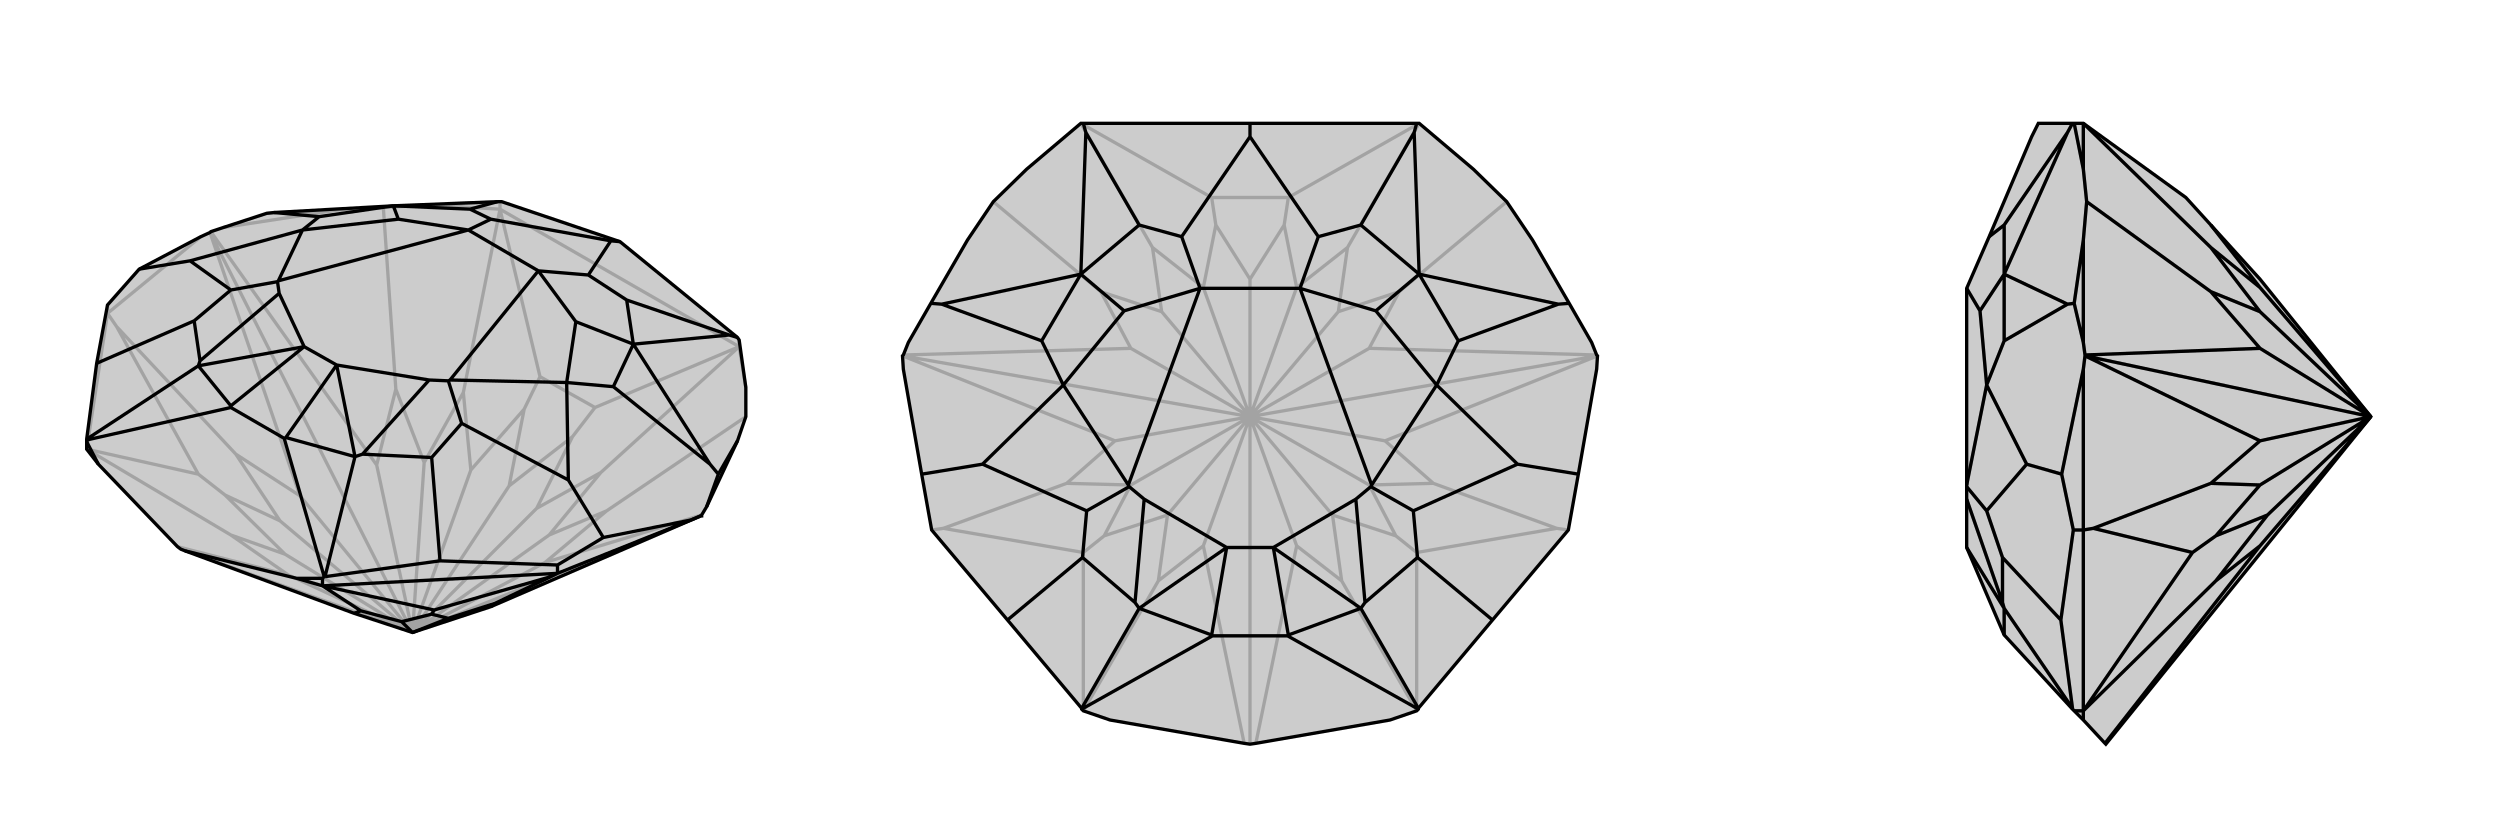
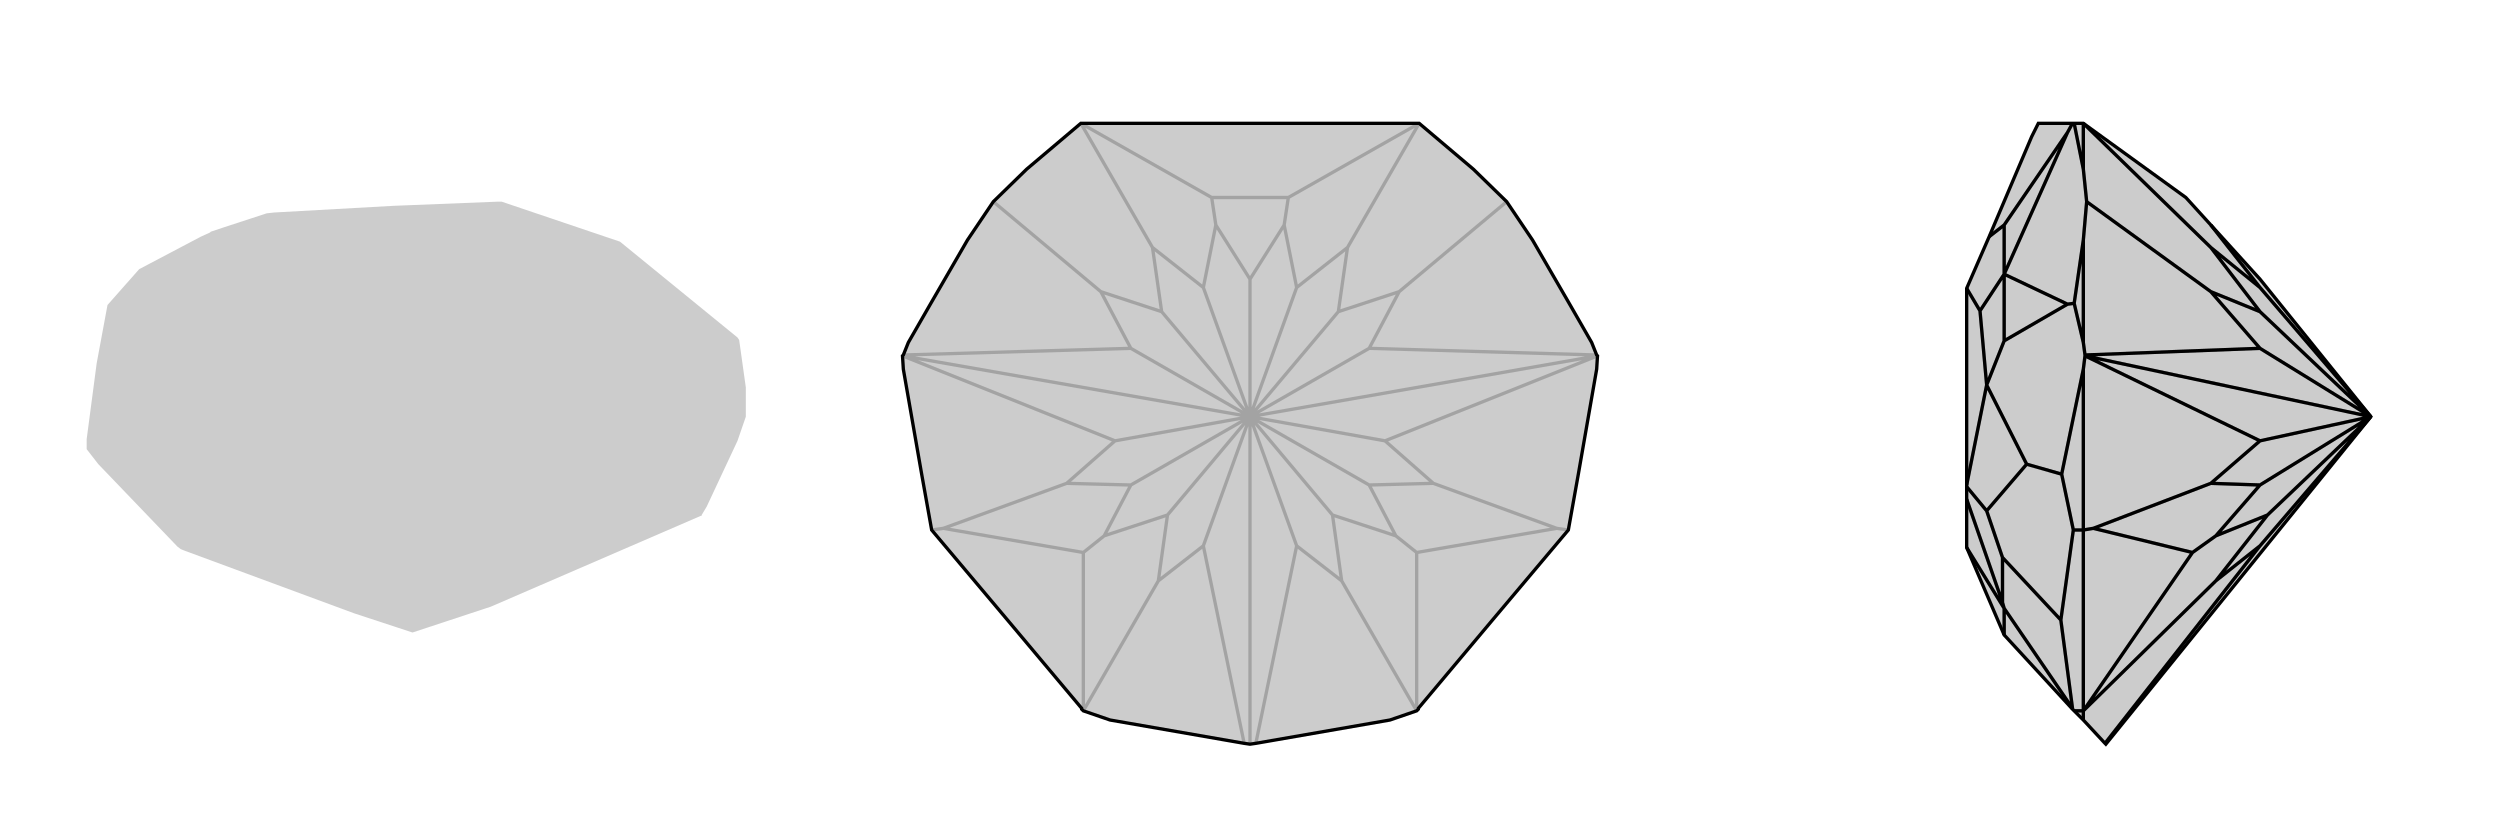
<svg xmlns="http://www.w3.org/2000/svg" viewBox="0 0 3000 1000">
  <g stroke="currentColor" stroke-width="4" fill="none" transform="translate(-5 -23)">
    <path fill="currentColor" stroke="none" fill-opacity=".2" d="M500,782L594,751L846,642L847,642L847,641L853,631L890,552L900,523L900,488L892,431L890,428L749,313L607,265L602,265L477,270L334,278L325,279L273,296L258,301L257,302L257,302L246,307L172,346L134,389L121,459L109,550L109,551L109,553L109,562L123,580L218,679L222,682L227,684L430,759z" />
-     <path stroke-opacity=".2" d="M480,490L465,272M733,636L900,523M134,399L246,307M273,296L410,275M605,274L521,269M892,439L900,488M561,494L605,274M726,590L892,439M634,514L653,475M692,547L719,512M288,568L145,415M351,713L218,679M500,782L222,682M351,713L282,665M351,713L500,782M341,648L275,617M500,782L347,688M288,568L365,618M288,568L341,648M500,782L341,648M365,618L257,302M500,782L365,618M457,581L258,301M500,782L257,302M659,698L847,641M500,782L847,642M480,490L457,581M480,490L514,578M500,782L457,581M733,636L659,698M733,636L664,665M500,782L659,698M561,494L514,578M561,494L570,587M500,782L514,578M726,590L664,665M726,590L649,633M500,782L664,665M634,514L570,587M634,514L616,606M500,782L570,587M692,547L649,633M692,547L616,606M500,782L649,633M500,782L616,606M605,274L605,265M892,439L892,431M605,274L653,475M892,439L719,512M653,475L719,512M605,274L892,439M282,665L109,562M275,617L243,592M282,665L347,688M275,617L347,688M134,399L145,415M145,415L243,592M109,562L243,592M134,399L134,389M109,562L134,399M465,272L410,275M465,272L521,269M410,275L325,279M521,269L605,265M605,265L607,265" />
-     <path d="M500,782L594,751L846,642L847,642L847,641L853,631L890,552L900,523L900,488L892,431L890,428L749,313L607,265L602,265L477,270L334,278L325,279L273,296L258,301L257,302L257,302L246,307L172,346L134,389L121,459L109,550L109,551L109,553L109,562L123,580L218,679L222,682L227,684L430,759z" />
-     <path d="M392,726L361,717M674,711L834,647M599,747L666,715M430,759L438,756M543,765L523,760M500,782L487,769M599,747L594,751M599,747L543,765M500,782L543,765M438,756L392,726M523,760L526,755M438,756L487,769M523,760L487,769M674,711L666,715M666,715L526,755M392,726L526,755M392,726L392,717M674,711L674,701M392,726L674,711M749,313L738,312M395,715L533,696M602,265L569,274M880,425L757,383M834,647L846,642M834,647L729,668M853,631L867,592M395,715L394,715M395,715L431,571M109,550L243,462M857,580L741,487M334,278L388,283M674,701L729,668M674,701L533,696M533,696L523,572M729,668L687,599M121,459L238,408M172,346L233,336M890,552L867,592M890,428L880,425M880,425L765,436M867,592L857,580M857,580L765,436M361,717L227,684M123,580L109,553M361,717L392,717M392,717L394,715M394,715L346,549M109,551L282,512M569,274L594,286M569,274L477,270M757,383L711,353M757,383L765,436M431,571L348,548M243,462L282,510M741,487L685,482M765,436L741,487M765,436L696,409M346,549L348,548M282,512L282,510M346,549L282,512M348,548L409,461M282,510L370,439M388,283L368,299M477,270L388,283M477,270L483,286M243,462L245,456M243,462L370,439M431,571L440,568M431,571L409,461M409,461L370,439M370,439L340,375M409,461L520,479M738,312L594,286M738,312L711,353M594,286L567,299M711,353L651,348M567,299L651,348M483,286L567,299M368,299L483,286M567,299L339,360M696,409L651,348M685,482L696,409M651,348L545,479M368,299L233,336M233,336L282,371M339,360L338,361M368,299L339,360M685,482L687,599M687,599L559,531M545,479L543,480M685,482L545,479M238,408L245,456M238,408L282,371M245,456L340,375M340,375L338,361M282,371L338,361M523,572L440,568M523,572L559,531M440,568L520,479M520,479L543,480M559,531L543,480" />
  </g>
  <g stroke="currentColor" stroke-width="4" fill="none" transform="translate(1000 0)">
    <path fill="currentColor" stroke="none" fill-opacity=".2" d="M300,148L297,148L232,203L192,242L161,288L117,364L90,411L84,426L83,427L83,427L84,443L106,569L118,636L209,744L298,850L298,851L300,853L332,864L493,892L500,893L507,892L668,864L700,853L702,851L702,850L791,744L882,636L894,569L916,443L917,427L917,427L916,426L910,411L883,364L839,288L808,242L768,203L703,148L700,148L500,148z" />
    <path stroke-opacity=".2" d="M321,350L192,242M679,350L808,242M383,297L297,148M617,297L703,148M459,270L454,237M541,270L546,237M280,580L132,634M720,580L868,634M444,655L493,892M556,655L507,892M500,500L500,893M444,655L390,697M444,655L500,500M556,655L610,697M556,655L500,500M357,582L325,643M500,500L401,618M643,582L675,643M500,500L599,618M280,580L338,529M280,580L357,582M500,500L357,582M720,580L662,529M720,580L643,582M500,500L643,582M338,529L83,427M500,500L338,529M662,529L917,427M500,500L662,529M357,418L84,426M500,500L83,427M643,418L916,426M500,500L917,427M321,350L357,418M321,350L394,374M500,500L357,418M679,350L643,418M679,350L606,374M500,500L643,418M383,297L394,374M383,297L444,345M500,500L394,374M617,297L606,374M617,297L556,345M500,500L606,374M459,270L444,345M459,270L500,335M500,500L444,345M541,270L556,345M541,270L500,335M500,500L556,345M500,500L500,335M297,148L454,237M703,148L546,237M454,237L546,237M390,697L300,853M325,643L300,663M390,697L401,618M325,643L401,618M610,697L700,853M675,643L700,663M610,697L599,618M675,643L599,618M118,636L132,634M132,634L300,663M300,853L300,663M882,636L868,634M868,634L700,663M700,853L700,663" />
    <path d="M300,148L297,148L232,203L192,242L161,288L117,364L90,411L84,426L83,427L83,427L84,443L106,569L118,636L209,744L298,850L298,851L300,853L332,864L493,892L500,893L507,892L668,864L700,853L702,851L702,850L791,744L882,636L894,569L916,443L917,427L917,427L916,426L910,411L883,364L839,288L808,242L768,203L703,148L700,148L500,148z" />
-     <path d="M500,148L500,164M303,159L367,270M697,159L633,270M702,850L633,730M298,850L367,730M870,365L750,409M130,365L250,409M791,744L701,669M894,569L821,557M209,744L299,669M106,569L179,557M300,148L303,159M303,159L297,329M117,364L130,365M130,365L297,329M700,148L697,159M697,159L703,329M883,364L870,365M870,365L703,329M702,851L545,763M298,851L455,763M367,270L418,284M367,270L297,329M633,270L582,284M633,270L703,329M633,730L546,762M367,730L454,762M750,409L724,462M703,329L750,409M703,329L651,373M545,763L546,762M455,763L454,762M545,763L455,763M546,762L528,657M454,762L472,657M250,409L276,462M297,329L250,409M297,329L349,373M367,730L362,723M367,730L472,657M633,730L638,723M633,730L528,657M528,657L472,657M472,657L373,599M528,657L627,599M500,164L418,284M500,164L582,284M418,284L440,346M582,284L560,346M440,346L560,346M349,373L440,346M276,462L349,373M440,346L354,582M651,373L560,346M724,462L651,373M560,346L646,582M276,462L179,557M179,557L304,613M354,582L355,584M276,462L354,582M724,462L821,557M821,557L696,613M646,582L645,584M724,462L646,582M299,669L362,723M299,669L304,613M362,723L373,599M373,599L355,584M304,613L355,584M701,669L638,723M701,669L696,613M638,723L627,599M627,599L645,584M696,613L645,584" />
  </g>
  <g stroke="currentColor" stroke-width="4" fill="none" transform="translate(2000 0)">
    <path fill="currentColor" stroke="none" fill-opacity=".2" d="M712,335L845,500L527,893L526,892L500,864L489,853L487,851L406,763L405,762L360,657L360,599L360,584L360,582L360,346L387,284L438,164L446,148L487,148L489,148L500,148L623,237L653,270z" />
    <path stroke-opacity=".2" d="M653,350L504,242M500,853L500,864M500,636L500,443M500,411L500,288M500,148L500,203M653,297L500,148M653,580L512,634M712,655L526,892M712,655L659,697M712,655L845,500M712,582L659,643M845,500L721,618M653,580L712,529M653,580L712,582M845,500L712,582M712,529L502,427M845,500L712,529M712,418L502,426M845,500L502,427M653,350L712,418M653,350L712,374M845,500L712,418M653,297L712,374M653,297L712,345M845,500L712,374M653,270L712,345M845,500L712,345M659,697L500,853M659,643L631,663M659,697L721,618M659,643L721,618M500,636L512,634M512,634L631,663M500,853L631,663M500,853L489,853M500,636L488,636M500,853L500,636M487,850L473,744M481,159L405,270M487,850L487,851M487,850L405,730M500,443L502,427M500,411L502,426M500,443L474,569M500,411L489,364M502,427L502,427M502,426L502,427M481,365L405,409M488,636L474,569M488,636L473,744M473,744L403,669M474,569L432,557M504,242L500,288M504,242L500,203M500,288L489,364M500,203L489,148M487,148L481,159M481,159L405,329M489,364L481,365M481,365L405,329M405,270L387,284M405,270L405,329M405,730L405,762M405,409L384,462M405,329L405,409M405,329L376,373M405,730L403,723M405,730L360,657M376,373L360,346M384,462L376,373M384,462L432,557M432,557L384,613M384,462L360,582M403,669L403,723M403,669L384,613M403,723L360,599M384,613L360,584" />
    <path d="M712,335L845,500L527,893L526,892L500,864L489,853L487,851L406,763L405,762L360,657L360,599L360,584L360,582L360,346L387,284L438,164L446,148L487,148L489,148L500,148L623,237L653,270z" />
    <path d="M653,350L504,242M500,853L500,864M500,636L500,443M500,411L500,288M500,148L500,203M653,297L500,148M653,580L512,634M712,655L526,892M712,655L659,697M712,655L845,500M712,582L659,643M845,500L721,618M653,580L712,529M653,580L712,582M845,500L712,582M712,529L502,427M845,500L712,529M712,418L502,426M845,500L502,427M653,350L712,418M653,350L712,374M845,500L712,418M653,297L712,374M653,297L712,345M845,500L712,374M653,270L712,345M845,500L712,345M659,697L500,853M659,643L631,663M659,697L721,618M659,643L721,618M500,636L512,634M512,634L631,663M500,853L631,663M500,853L489,853M500,636L488,636M500,853L500,636M487,850L473,744M481,159L405,270M500,443L502,427M500,411L502,426M500,443L474,569M500,411L489,364M502,427L502,427M502,426L502,427M487,850L487,851M487,850L405,730M481,365L405,409M488,636L474,569M488,636L473,744M473,744L403,669M474,569L432,557M504,242L500,288M504,242L500,203M500,288L489,364M500,203L489,148M487,148L481,159M481,159L405,329M489,364L481,365M481,365L405,329M405,270L387,284M405,270L405,329M405,730L405,762M405,409L384,462M405,329L405,409M405,329L376,373M405,730L403,723M405,730L360,657M376,373L360,346M384,462L376,373M384,462L432,557M432,557L384,613M384,462L360,582M403,669L403,723M403,669L384,613M403,723L360,599M384,613L360,584" />
  </g>
</svg>